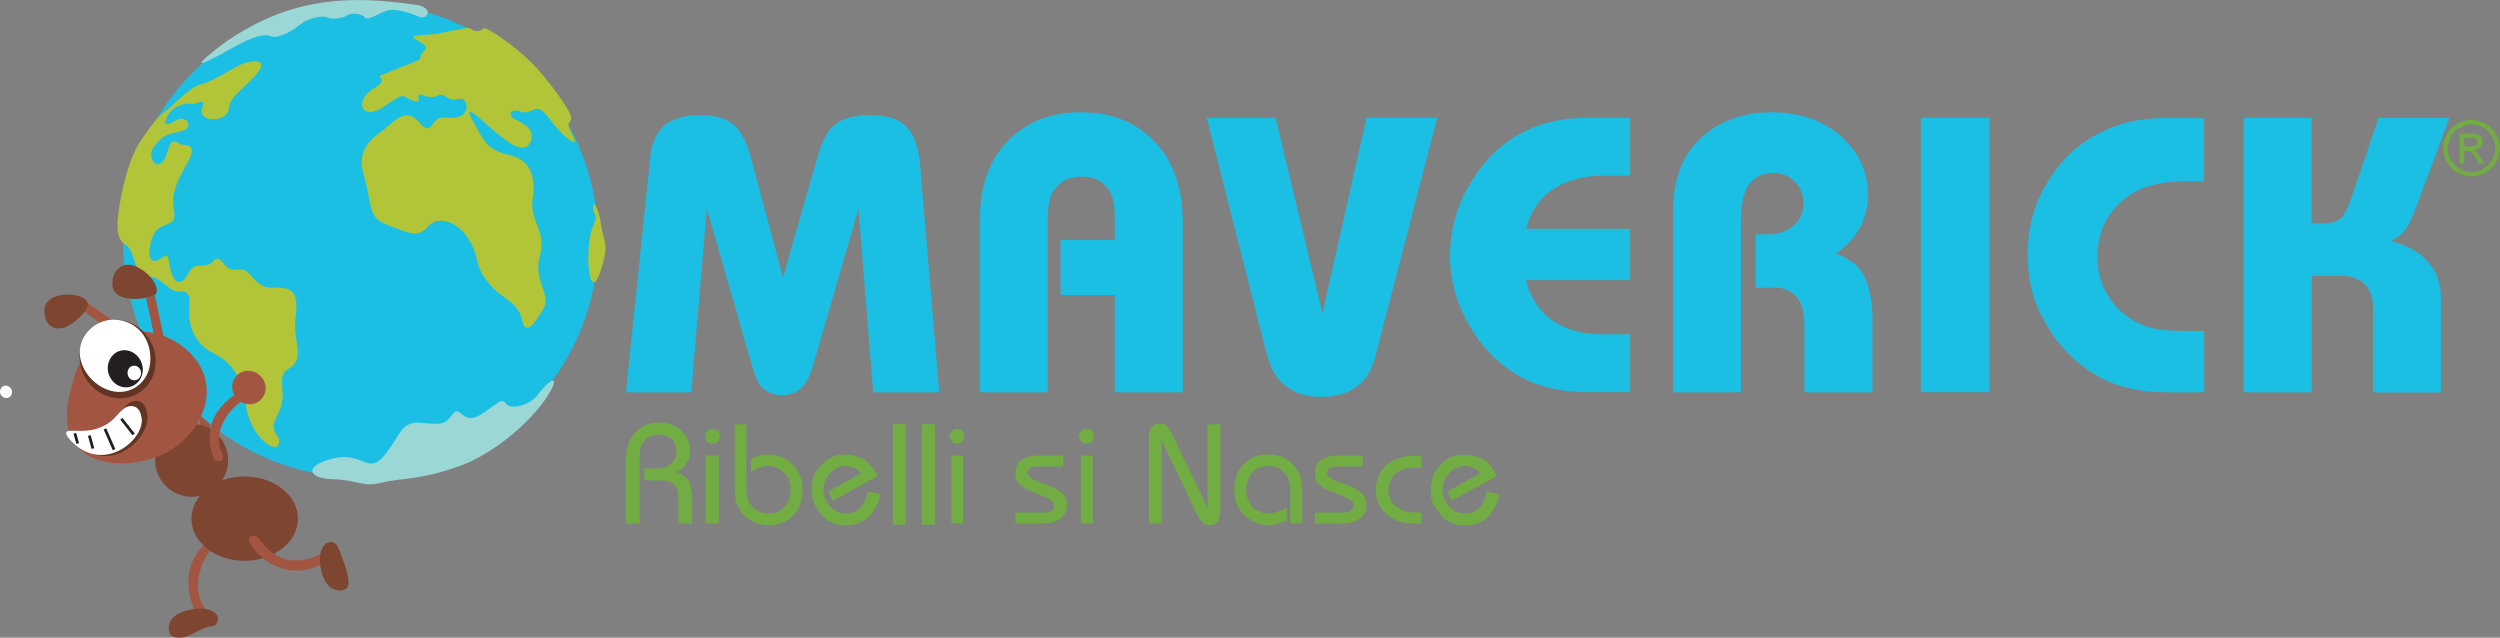
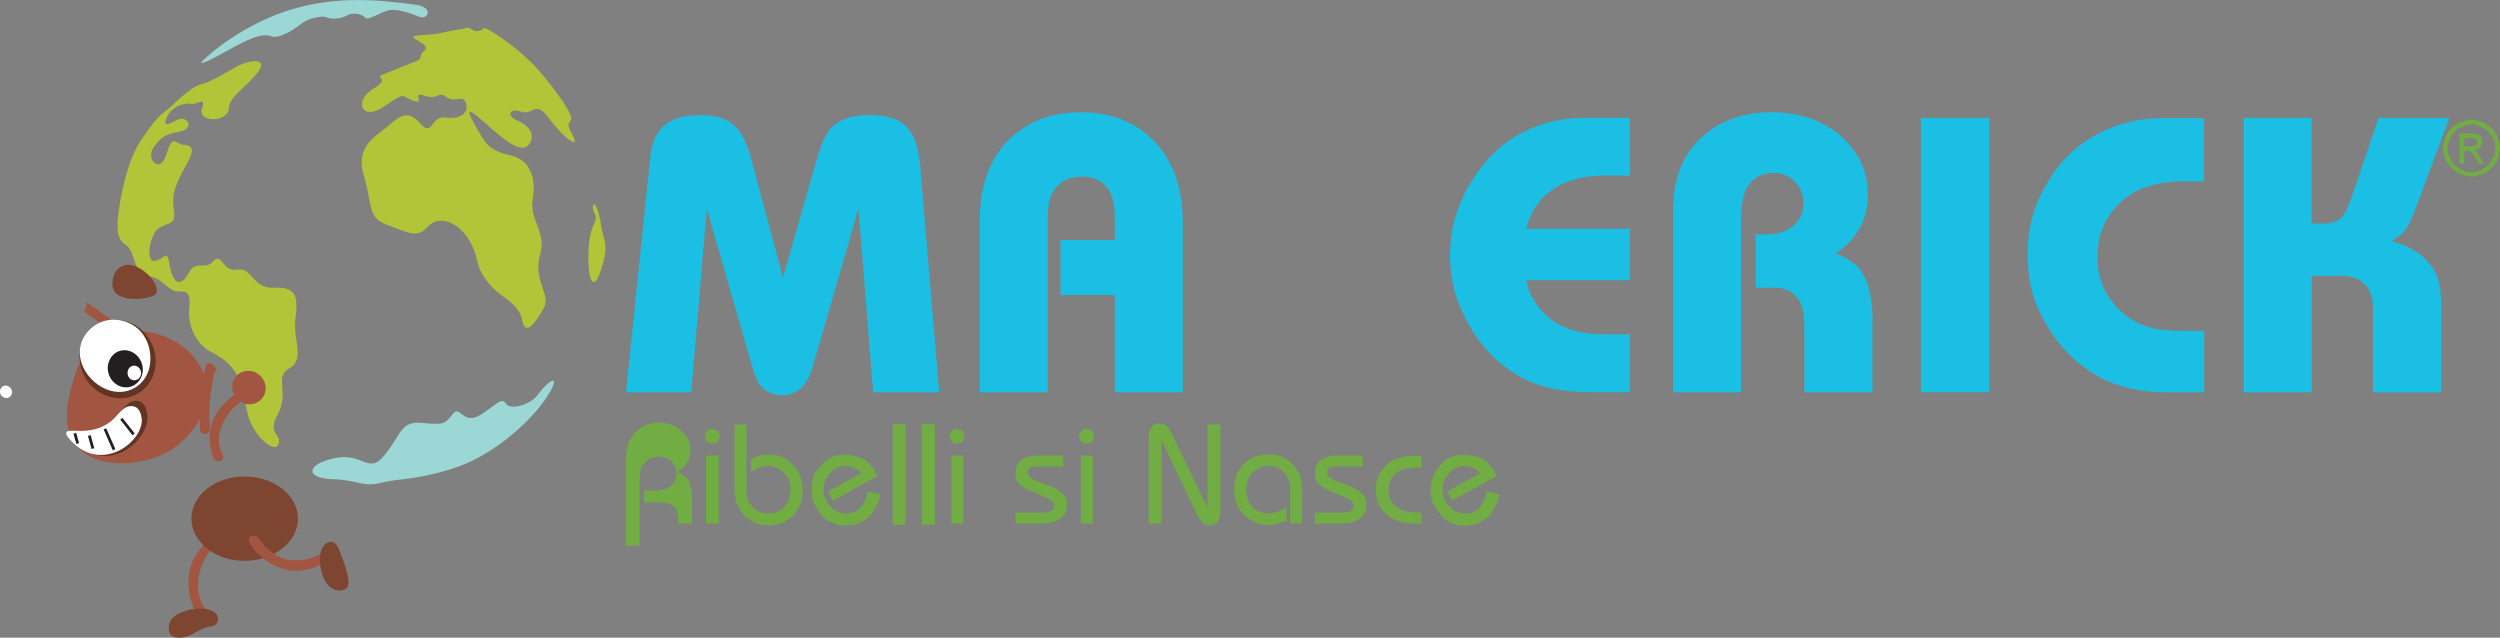
<svg xmlns="http://www.w3.org/2000/svg" id="Livello_1" data-name="Livello 1" viewBox="0 0 222.26 56.69">
  <rect x="0" y="0" width="222.26" height="56.69" fill="#808080" stroke="none" />
  <defs>
    <style>
      .cls-1, .cls-2 {
        fill: #1cbfe4;
      }

      .cls-3 {
        fill: #613423;
      }

      .cls-4, .cls-5 {
        fill: #71ad43;
      }

      .cls-5, .cls-6, .cls-7, .cls-2, .cls-8, .cls-9, .cls-10, .cls-11 {
        fill-rule: evenodd;
      }

      .cls-6 {
        fill: #9ad7d5;
      }

      .cls-7 {
        fill: #231f20;
      }

      .cls-8 {
        fill: #b2c437;
      }

      .cls-9 {
        fill: #7e4530;
      }

      .cls-10 {
        fill: #a25641;
      }

      .cls-11 {
        fill: #fff;
      }

      .cls-12 {
        fill: none;
        stroke: #231f20;
        stroke-miterlimit: 10;
        stroke-width: .25px;
      }
    </style>
  </defs>
  <g>
    <g>
      <path class="cls-1" d="m83.51,34.88h-5.88l-1.31-16.32-4.09,14.12c-.49,1.64-1.39,2.45-2.69,2.45-.9,0-1.55-.33-2.04-.98-.24-.41-.49-1.06-.74-1.96l-3.92-13.63-1.39,16.32h-5.8l2.12-20.48c.08-1.47.49-2.45,1.14-3.1.74-.73,1.88-1.06,3.35-1.06,1.39,0,2.45.33,3.1.98.57.57,1.06,1.55,1.39,2.77l2.86,10.69,2.94-10.28c.33-1.22.74-2.21,1.14-2.78.66-.89,1.88-1.39,3.6-1.39s2.86.41,3.51,1.31c.49.57.81,1.55.98,2.86l1.72,20.48Z" />
      <path class="cls-1" d="m105.15,34.88h-6.04v-8.65h-4.82v-4.9h4.82v-1.88c0-1.22-.16-2.04-.57-2.61-.57-.81-1.31-1.14-2.37-1.14-1.14,0-1.96.41-2.53,1.31-.33.49-.49,1.31-.49,2.44v15.43h-6.04v-15.35c0-2.77.74-4.97,2.12-6.61,1.72-1.96,4-2.94,6.86-2.94,3.1,0,5.47,1.14,7.18,3.35,1.22,1.63,1.88,3.76,1.88,6.45v15.1Z" />
-       <path class="cls-1" d="m121.48,10.48h6.29l-5.39,20.81c-.33,1.31-.74,2.21-1.39,2.77-.82.82-2.04,1.22-3.59,1.22s-2.7-.49-3.59-1.39c-.57-.57-.98-1.55-1.31-2.86l-5.22-20.56h6.12l4.17,17.38,3.92-17.38Z" />
      <path class="cls-1" d="m144.92,29.73v5.14h-3.43c-2.53,0-4.57-.41-6.21-1.31-2.12-1.14-3.76-2.86-4.98-5.22-.9-1.71-1.39-3.59-1.39-5.55,0-2.29.57-4.32,1.63-6.2,1.22-2.12,2.78-3.76,4.82-4.81,1.72-.9,3.6-1.31,5.72-1.31h3.84v5.14h-2.29c-2.29,0-4.17.66-5.47,1.96-.74.82-1.22,1.71-1.47,2.77h9.23v4.57h-9.23c.08.65.41,1.31.73,1.87.41.65.82,1.14,1.39,1.55,1.14.9,2.69,1.39,4.65,1.39h2.45Z" />
      <path class="cls-1" d="m154.8,34.88h-6.05v-16.16c0-2.77.82-4.9,2.37-6.37,1.64-1.55,3.76-2.37,6.37-2.37,2.37,0,4.33.66,5.88,1.88,1.8,1.47,2.69,3.26,2.69,5.47s-.98,3.92-2.86,5.22c.9.33,1.71.81,2.21,1.47.65.9.98,2.21,1.06,3.92v6.94h-6.05v-5.63c0-1.31-.16-2.21-.57-2.69-.49-.66-1.22-1.06-2.37-.98h-1.39v-4.74h1.06c.89,0,1.63-.24,2.12-.65.74-.49,1.06-1.22,1.06-2.12,0-.73-.24-1.39-.81-1.96-.49-.49-1.14-.74-1.88-.74-1.06,0-1.88.49-2.37,1.39-.33.66-.49,1.64-.49,3.1v15.02Z" />
      <rect class="cls-1" x="170.77" y="10.48" width="6.1" height="24.39" />
      <path class="cls-1" d="m195.96,29.41v5.47h-3.27c-2.29,0-4.17-.41-5.8-1.22-2.29-1.22-4-2.94-5.23-5.3-.98-1.71-1.39-3.59-1.39-5.71,0-2.29.49-4.32,1.63-6.2,1.22-2.21,2.94-3.76,4.98-4.73,1.63-.82,3.51-1.22,5.47-1.22h3.6v5.63h-1.88c-2.29,0-4.09.57-5.39,1.71-1.47,1.31-2.21,2.94-2.21,4.98,0,2.21.9,4,2.62,5.3.81.57,1.71.98,2.69,1.14.57.08,1.39.16,2.53.16h1.64Z" />
      <path class="cls-1" d="m205.51,34.88h-6.04V10.48h6.04v9.39h1.22c.49,0,.98-.16,1.31-.41.33-.24.66-.89.98-1.79l2.45-7.18h6.29l-2.86,7.67c-.41,1.06-.73,1.88-1.14,2.37-.24.33-.65.57-1.14.9,1.39.41,2.45.98,3.1,1.71.57.57.98,1.31,1.14,2.12.16.57.16,1.31.16,2.37v7.26h-6.04v-6.37c0-.89,0-1.55-.08-1.96-.33-1.39-1.31-2.12-3.1-2.04h-2.29v10.37Z" />
      <path class="cls-4" d="m219.07,13.01h.49c.33,0,.49,0,.57-.09.08-.08.08-.16.08-.33v-.16c-.08-.08-.16-.08-.24-.16h-.9v.74Zm-.41,1.55v-2.69h.89c.33,0,.57,0,.66.08.16.08.33.16.41.24.08.16.08.24.08.41s-.08.41-.16.49c-.16.16-.41.24-.57.24.08.08.16.08.16.16.16.08.24.33.41.57l.33.49h-.49l-.24-.41c-.16-.33-.33-.57-.49-.65-.08-.08-.16-.08-.33-.08h-.24v1.14h-.41Zm1.06-3.51c-.33,0-.65.16-1.06.33-.33.16-.57.41-.74.74s-.33.73-.33,1.06c0,.41.16.73.33,1.06.16.33.41.57.74.74.33.24.73.33,1.06.33.41,0,.74-.08,1.06-.33.33-.16.57-.41.74-.74.24-.33.33-.65.33-1.06,0-.33-.08-.74-.33-1.06-.16-.33-.41-.57-.74-.74-.33-.16-.73-.33-1.06-.33Zm0-.41c.41,0,.82.16,1.23.33.41.24.73.57.98.98.17.41.33.81.33,1.22s-.16.89-.33,1.22c-.24.41-.57.73-.98.98-.41.16-.82.33-1.23.33s-.81-.17-1.22-.33c-.41-.24-.73-.57-.98-.98-.17-.33-.33-.82-.33-1.22s.16-.82.33-1.22c.24-.41.57-.74.98-.98.41-.16.82-.33,1.22-.33Z" />
    </g>
    <g>
-       <path class="cls-4" d="m55.66,46.55v-5.63c0-1.06.24-1.88.82-2.45.49-.57,1.22-.9,2.12-.9.73,0,1.47.24,1.96.74.57.49.81,1.06.81,1.79,0,.41-.08.74-.33,1.06-.16.33-.49.65-.9.81.49.17.82.41,1.06.74.16.33.33.82.33,1.47v2.37h-1.22v-1.96c0-.73-.08-1.22-.33-1.47s-.66-.41-1.31-.41h-1.39v-1.06h1.06c.57,0,1.06-.16,1.31-.41.33-.24.49-.66.49-1.06,0-.49-.16-.82-.41-1.14-.33-.24-.74-.41-1.14-.41-.57,0-.98.24-1.31.57-.33.33-.41.82-.41,1.47v5.88h-1.22Z" />
+       <path class="cls-4" d="m55.66,46.55v-5.63c0-1.06.24-1.88.82-2.45.49-.57,1.22-.9,2.12-.9.73,0,1.47.24,1.96.74.57.49.81,1.06.81,1.79,0,.41-.08.74-.33,1.06-.16.33-.49.65-.9.81.49.17.82.41,1.06.74.16.33.33.82.33,1.47v2.37h-1.22c0-.73-.08-1.22-.33-1.47s-.66-.41-1.31-.41h-1.39v-1.06h1.06c.57,0,1.06-.16,1.31-.41.33-.24.49-.66.49-1.06,0-.49-.16-.82-.41-1.14-.33-.24-.74-.41-1.14-.41-.57,0-.98.24-1.31.57-.33.33-.41.82-.41,1.47v5.88h-1.22Z" />
      <path class="cls-4" d="m62.68,38.79c0-.16.08-.33.17-.49.16-.08.33-.16.49-.16s.33.08.49.16c.08.16.17.33.17.49s-.09.33-.17.49c-.16.08-.33.16-.49.16s-.33-.08-.49-.16c-.09-.16-.17-.33-.17-.49Zm.08,7.75v-6.04h1.14v6.04h-1.14Z" />
      <path class="cls-4" d="m65.3,37.73h1.06v5.8c0,.65.16,1.14.57,1.55.33.41.82.57,1.39.57s1.06-.16,1.39-.57c.41-.41.57-.9.57-1.55s-.16-1.14-.57-1.47c-.41-.41-.9-.65-1.47-.65-.24,0-.49.08-.73.16-.25.08-.49.24-.74.41v-1.14c.24-.17.49-.25.74-.33.24-.08.57-.08.89-.08.25,0,.57,0,.82.08.33.16.57.24.82.41.41.33.73.65.98,1.14.24.41.33.98.33,1.47,0,.89-.24,1.71-.82,2.28-.57.57-1.31.9-2.21.9-.57,0-1.14-.16-1.63-.49-.49-.25-.82-.66-1.06-1.22-.16-.16-.24-.41-.24-.74-.08-.24-.08-.65-.08-1.22v-5.3Z" />
      <path class="cls-4" d="m78.28,43.94c-.16.82-.57,1.55-1.06,2.04-.57.49-1.22.74-2.04.74-.24,0-.49,0-.81-.08-.25-.08-.49-.24-.74-.33-.49-.33-.82-.74-1.06-1.22-.33-.41-.41-.98-.41-1.55,0-.41.08-.82.16-1.22.16-.33.41-.66.73-.98.25-.33.57-.57.98-.74.33-.16.74-.16,1.14-.16.66,0,1.22.16,1.64.41.49.33.9.81,1.22,1.47l-4,2.2-.41-.81,2.94-1.64c-.17-.24-.41-.41-.66-.49-.24-.08-.49-.16-.74-.16-.57,0-.98.24-1.39.65-.33.41-.57.9-.57,1.47s.24,1.06.57,1.47c.41.41.9.65,1.39.65s.98-.16,1.31-.49c.33-.41.57-.82.66-1.47l1.14.24Z" />
      <path class="cls-5" d="m81.97,37.71h1.14v8.94h-1.14v-8.94Zm-2.6,0h1.14v8.94h-1.14v-8.94Z" />
      <path class="cls-4" d="m84.41,38.79c0-.16.09-.33.25-.49.08-.08.24-.16.41-.16.24,0,.33.08.49.16.17.16.17.33.17.49s0,.33-.17.49c-.16.08-.24.16-.49.16-.16,0-.33-.08-.41-.16-.16-.16-.25-.33-.25-.49Zm.17,7.75v-6.04h1.06v6.04h-1.06Z" />
      <path class="cls-4" d="m90.29,45.57h2.61c.24,0,.49-.08.57-.16.17-.08.25-.24.25-.41s0-.33-.17-.41c-.08-.16-.33-.24-.65-.41l-.98-.41c-.66-.24-1.06-.49-1.31-.74-.24-.24-.33-.57-.33-.98,0-.49.16-.89.49-1.14.41-.25.9-.41,1.55-.41h2.21v.98h-2.53c-.16,0-.33.08-.49.16-.08.08-.16.24-.16.41,0,.09.08.25.16.33s.24.16.49.33l1.14.41c.66.24,1.14.57,1.39.82.25.24.33.57.33.98,0,.57-.25.98-.66,1.22-.41.33-1.06.41-1.88.41h-2.04v-.98Z" />
      <path class="cls-4" d="m95.93,38.79c0-.16.08-.33.24-.49.08-.08.24-.16.41-.16.24,0,.41.08.49.16.16.16.16.33.16.49s0,.33-.16.49c-.09.08-.25.16-.49.16-.16,0-.33-.08-.41-.16-.16-.16-.24-.33-.24-.49Zm.16,7.75v-6.04h1.06v6.04h-1.06Z" />
      <path class="cls-4" d="m103.27,46.55h-1.14v-7.59c0-.49.08-.73.24-.98.16-.24.41-.33.74-.33.24,0,.41.08.57.16.16.16.33.41.49.74l3.19,6.61v-7.43h1.14v7.67c0,.41-.09.74-.25.98-.16.24-.41.33-.65.33s-.49-.08-.66-.24c-.16-.16-.33-.33-.49-.66l-3.19-6.69v7.43Z" />
      <path class="cls-4" d="m114.71,46.55v-3.02c0-.57-.16-1.14-.57-1.55-.33-.33-.82-.57-1.39-.57s-.98.24-1.39.57c-.33.41-.57.9-.57,1.55s.24,1.14.57,1.55c.41.41.9.57,1.47.57.25,0,.49-.08.74-.16s.49-.16.82-.41v1.22c-.33.08-.57.24-.82.24-.24.08-.57.16-.9.16-.24,0-.57-.08-.81-.16-.33-.08-.57-.24-.82-.41-.41-.25-.74-.66-.98-1.06-.24-.49-.33-.98-.33-1.55,0-.9.24-1.64.81-2.21.57-.66,1.31-.9,2.21-.9.57,0,1.14.08,1.64.41.49.33.81.73,1.06,1.22.16.25.24.49.24.74.08.33.08.74.08,1.22v2.53h-1.06Z" />
      <path class="cls-4" d="m116.91,45.57h2.61c.24,0,.49-.08.57-.16.17-.08.25-.24.25-.41s0-.33-.17-.41c-.08-.16-.33-.24-.65-.41l-.98-.41c-.66-.24-1.06-.49-1.31-.74-.24-.24-.33-.57-.33-.98,0-.49.16-.89.49-1.14.41-.25.9-.41,1.55-.41h2.21v.98h-2.53c-.16,0-.33.08-.49.16-.08.08-.16.24-.16.41,0,.09.08.25.16.33s.24.16.49.33l1.14.41c.66.24,1.14.57,1.39.82.25.24.33.57.33.98,0,.57-.25.98-.66,1.22-.41.33-1.06.41-1.88.41h-2.04v-.98Z" />
      <path class="cls-4" d="m126.38,41.57h-.41c-.82,0-1.39.16-1.88.49-.41.41-.65.9-.65,1.47,0,.65.24,1.14.65,1.47.49.41,1.06.57,1.88.57h.41v.98h-.49c-1.14,0-1.96-.24-2.61-.82-.66-.57-.98-1.31-.98-2.2,0-.49.16-.98.33-1.39.24-.41.57-.82.98-1.06.33-.24.65-.33.98-.41.33-.08.73-.16,1.31-.16h.49v1.06Z" />
      <path class="cls-4" d="m133.32,43.94c-.16.82-.57,1.55-1.06,2.04-.57.49-1.22.74-2.04.74-.25,0-.49,0-.74-.08-.33-.08-.57-.24-.82-.33-.41-.33-.81-.74-1.06-1.22-.33-.41-.41-.98-.41-1.55,0-.41.08-.82.24-1.22.08-.33.33-.66.66-.98.24-.33.57-.57.98-.74.41-.16.73-.16,1.14-.16.65,0,1.22.16,1.71.41.49.33.82.81,1.14,1.47l-4,2.2-.41-.81,2.94-1.64c-.16-.24-.41-.41-.66-.49-.16-.08-.41-.16-.73-.16-.49,0-.98.24-1.39.65-.33.41-.57.9-.57,1.47s.24,1.06.57,1.47c.41.41.9.65,1.39.65.57,0,.98-.16,1.31-.49.33-.41.57-.82.65-1.47l1.14.24Z" />
    </g>
  </g>
  <path class="cls-10" d="m18.64,37.55c-.13-1.71.19-3.33.42-4.36.06-.29.29-.2.16-.42-.42-.68-.84-.42-.84-.42,0,0-.68,1.49-.61,5.78.06.36.32.52.61.42.42-.13.29-.71.26-1h.03-.03Z" />
-   <path class="cls-2" d="m52.11,14.72c3.68,11.08-2.33,23.03-13.38,26.67-11.08,3.68-23.04-2.32-26.72-13.37-3.65-11.08,2.36-23.03,13.41-26.67,11.08-3.68,23.04,2.32,26.69,13.37Z" />
  <path class="cls-6" d="m48.91,34.81c-1.23,2.26-4.91,5.62-8.4,6.75-3.46,1.16-4.91.93-6.62,1.36-1.71.42-2-.26-4.4-.32-2.36-.1-2.29-1.32.26-1.87,2.52-.55,3,1.55,4.46-.29,1.46-1.81,1.42-3.03,3.27-2.84,1.84.16,2.07.16,2.75-.77.68-.94.9,1.07,2.52.03,1.58-1.03,1.84-1.55,2.23-.97.42.58,2.17.13,2.84-.81,1-1.32,1.94-1.84,1.1-.26Z" />
  <path class="cls-6" d="m36.92.42c-3.39-.48-6.85-.71-10.44.26-3.59.94-6.69,3.1-8.11,4.39-1.45,1.26.84,0,2.52-.94,1.68-.9,2.59-1.16,3.23-.9.65.26,2.07-.61,2.59-1.07.52-.45,1.84-.84,2.36-.61.48.23,1.42.06,1.81-.19.42-.26,1.29-.16,1.55.19.29.36,1.42-.52,2.2-.65.81-.13,2.07.36,2.71.61.65.26,1.32-.84-.42-1.1Z" />
  <path class="cls-8" d="m14.89,9.75c1.26-1.16,2.26-2.1,3-2.26.78-.16,2.39-1.16,3.3-1.65.94-.48,2.71-.74,1.78.52-1.04,1.42-2.55,2.13-2.62,3.26-.06,1.29-2.81,1.32-2.39.03.39-1.16-.42-.29-.97-.42-.48-.1-1.61.16-2.07,1.03-.48.94-.13.94.77.42.97-.52,1.68.77.26,1.03-1.23.23-1.68.48-2.33,1.45-.65.94.58,2.45,1.19.52.58-1.87.74-.84,1.52-.81.81.06,1.03.42.19,1.87-.81,1.45-1.29,2.45-1.07,3.84.23,1.45-.36,1.13-1.29,1.68-.84.48-1.26,3.04-.42,2.94.94-.1,1.1-1.26,1.36.45.29,1.71,1.03,1.81,1.65.65.61-1.26,1.49-.23,2.2-1.07.74-.9.84,1,2.13.74,1.36-.26,1.36,1.71,3.27,1.61,2.03-.1,2.16.81,1.91,2.78-.23,1.87.9,3.58-.55,4.39-1.39.77.1,2.13-1.07,4.2-.9,1.65.48,1.65.1,2.58-.32.81-2.52-.81-2.88-3.49-.45-3.39-1.94-4.13-3.1-4.75-1.13-.61-2.1-2-1.94-3.91.23-2-.71-1.26-1.39-1.55-.65-.29-1.36-1.36-2.46-1.26-.9.06-1.03-2.26-1.68-2.71-.58-.39-.84-.74-.84-1.87-.03-1.1.68-5.39,2-7.39,1.45-2.16,1.65-2.2,2.42-2.87Zm24.82-6.94c-1.16.35-2.17.23-2.84.39-.68.16,1.52.74.87,1.29-.71.61.1.65-1.03,1.07-1.13.42-1.87.77-2.68,1.07-.84.26.78.32-.84,1.26-1.71,1-1.13,3,1,1.55,2-1.39,1.46-.84,2.55-.48,1.16.39-.23-.9.97-.45,1.23.42,1.23-.45,2,.13.77.58,1.42-.32,1.71.52.29.84-.42,1.48-1.81,1.29-1.39-.19-1.1,1.87-2.29.48-1.13-1.29-1.94-.48-2.91.36-1,.84-2.84,1.71-2.07,4.29.81,2.74.29,3.75,2.1,4.42,1.84.68,2.68,1.23,3.59.16.94-1.07,2.68-.48,3.68,1.19,1,1.65.36,2.03,1.62,3.68,1.19,1.58,2.75,1.74,3.1,3.46.29,1.58,1.32-.03,1.94-1.16.61-1.13-1-2.45-.36-4.65.61-2.1-.97-3.1-.65-5,.32-1.84-.2-3.46-1.97-3.87-1.91-.42-2.23-1.07-2.91-2.26-.68-1.16-1.52-2.58.61-.65,2.17,1.97,3.49,2.87,4.07,1.74.48-1.03-.58-1.68-1.32-2-.74-.32-.58-1.1.48-.71,1.04.39,1.23-1.1,2.46.55,1.23,1.71,2.88,2.94,2.13,1.55-.74-1.39-.13-.97-.13-1.55.03-.55-2.03-3.42-3.59-4.97-1.55-1.55-4.23-3.33-4.2-2.97-.84.61-1.1-.19-1.52-.06-.49.16-1.13.16-1.78.36Zm12.89,17.66c-.32.84-.42,3.26-.1,4.26.32.87.74.07,1.16-1.52.42-1.62-.03-1.84-.23-3.26-.19-1.52-.87-2.52-.68-1.16.42.55.16.81-.16,1.68Z" />
  <path class="cls-10" d="m18.41,54.35s-1.36-1.39-.55-3.84c.55-1.65,1.29-1.97,1.68-2,.42-.03.42-.36.32-.52-.13-.16-.36-.16-.65-.1-1,.1-3.55,2.36-1.94,6.33.74.68,1.32.84,1.13.13h.03-.03Z" />
  <path class="cls-9" d="m21.74,42.36c2.62,0,4.75,1.68,4.75,3.75s-2.13,3.75-4.75,3.75-4.72-1.68-4.72-3.75,2.1-3.75,4.72-3.75h.03-.03Z" />
  <path class="cls-9" d="m16.5,54.31c-1.94.58-1.49,1.84-1.36,2.1.16.23.97.58,2.23-.19.71-.39,1.07-.48,1.29-.52.39-.03.65-.16.71-.58.16-.71-1.04-1.36-2.88-.81h.03-.03Z" />
-   <path class="cls-9" d="m17.05,37.68c1.78,0,3.23,1.45,3.23,3.23s-1.46,3.26-3.23,3.26-3.26-1.45-3.26-3.26,1.45-3.23,3.26-3.23h.03-.03Z" />
  <path class="cls-10" d="m19.64,40.07c-.74-1.71.84-4.17,2.52-4.71-.52-.61-.84-.52-.84-.52,0,0-3.78,1.78-2.36,5.81.13.32.42.45.68.32.42-.19.13-.61,0-.9h.03-.03Z" />
  <path class="cls-10" d="m22.13,32.97c.81.03,1.49.74,1.49,1.55s-.68,1.45-1.49,1.42c-.84-.03-1.49-.74-1.49-1.55s.65-1.45,1.49-1.42h.03-.03Z" />
  <path class="cls-10" d="m23.03,47.89s-.29-.42-.74-.2c-.42.2.03.84.29,1.16.26.29,2.81,3.39,6.62.97-.1-.52-.52-.68-.52-.68,0,0-3.3,2.2-5.65-1.26h.03-.03Z" />
  <path class="cls-9" d="m29.33,48.18s.48-.16.81.65c.29.81,1.26,3.04.65,3.49-.62.42-2.2.26-2.36-2.55.03-1.13.52-1.55.9-1.58h.03-.03Z" />
-   <path class="cls-10" d="m13.76,26.22l.78,3.68c.16.68-.65.81-.81.06l-.74-3.45s.62-.13.78-.29h.03-.03Z" />
  <path class="cls-10" d="m9.27,30.13s3.65-1.91,7.05.74c3.39,2.68,2.26,6.81-.97,9.04-3.27,2.2-11.25,2.26-9.02-5.42.97-4.17,2.94-4.36,2.94-4.36h.03-.03Z" />
  <path class="cls-9" d="m10.14,24.38s.58-1.32,2.04-.65c1.45.71,2.2,2.2,1.49,2.55-.74.36-4.49.9-3.52-1.9h.03-.03Z" />
  <path class="cls-10" d="m6.65,38.52c.87.06,2.26-.26,3.62-1.58.58-.58,1.1-1.61,2.04-1.23.45.2.61.78.65,1.36.03,2.32-3.84,5.42-6.82,1.84-.55-.71-.19-.42.52-.39h.03-.03Z" />
  <path class="cls-3" d="m6.8,38.52c.87.06,2.26-.26,3.62-1.58.58-.58,1.1-1.61,2.04-1.23.45.2.61.78.65,1.36.03,2.32-3.84,5.42-6.82,1.84-.55-.71-.19-.42.52-.39h.03-.03Z" />
  <path class="cls-11" d="m6.49,38.29c.84.03,2.29.16,3.59-1.03.55-.52,1.03-1.39,1.91-1.1.42.16.58.68.62,1.2,0,2.03-3.69,4.81-6.43,1.68-.52-.61-.32-.78.32-.74Z" />
  <line class="cls-12" x1="10.79" y1="37.23" x2="11.88" y2="38.62" />
  <line class="cls-12" x1="9.33" y1="38.13" x2="10.14" y2="39.98" />
  <line class="cls-12" x1="7.94" y1="38.72" x2="8.26" y2="39.88" />
  <line class="cls-12" x1="6.65" y1="38.52" x2="6.91" y2="39.43" />
  <path class="cls-3" d="m10.74,28.46c1.86.26,3.26,2.06,3.09,3.99-.17,1.89-1.8,3.22-3.66,2.92-1.86-.26-3.26-2.06-3.09-3.99.17-1.9,1.8-3.22,3.66-2.92h.03-.03Z" />
  <path class="cls-10" d="m7.62,26.83l4.04,2.81-1.26.19-2.94-2.16s.39-.39.16-.84h.03-.03Z" />
  <path class="cls-11" d="m10.56,28.45c1.71.26,2.84,1.65,2.81,3.52-.03,1.87-1.52,3.1-3.2,2.84-1.68-.26-3.2-1.97-3.07-3.68.13-1.68,1.78-2.94,3.46-2.68Z" />
  <path class="cls-7" d="m11.78,31.32c.78.42,1.13,1.39.78,2.2-.36.81-1.26,1.16-2.07.74-.77-.42-1.13-1.39-.77-2.2.35-.84,1.26-1.16,2.07-.74Z" />
  <path class="cls-11" d="m12.27,32.62c.27.2.37.61.17.9-.17.3-.54.38-.84.18-.26-.2-.34-.6-.17-.9.17-.3.54-.38.84-.18Z" />
  <path class="cls-11" d="m.76,34.35c.26.13.39.45.26.74-.13.26-.42.39-.71.23-.26-.13-.39-.45-.26-.74.13-.26.42-.39.71-.23Z" />
-   <path class="cls-9" d="m6.91,28.35s1.52-1.19.58-1.81c-.94-.61-3.55-.52-3.55,1.07-.03,1.58,1.39,2.26,2.97.74h.03-.03Z" />
</svg>